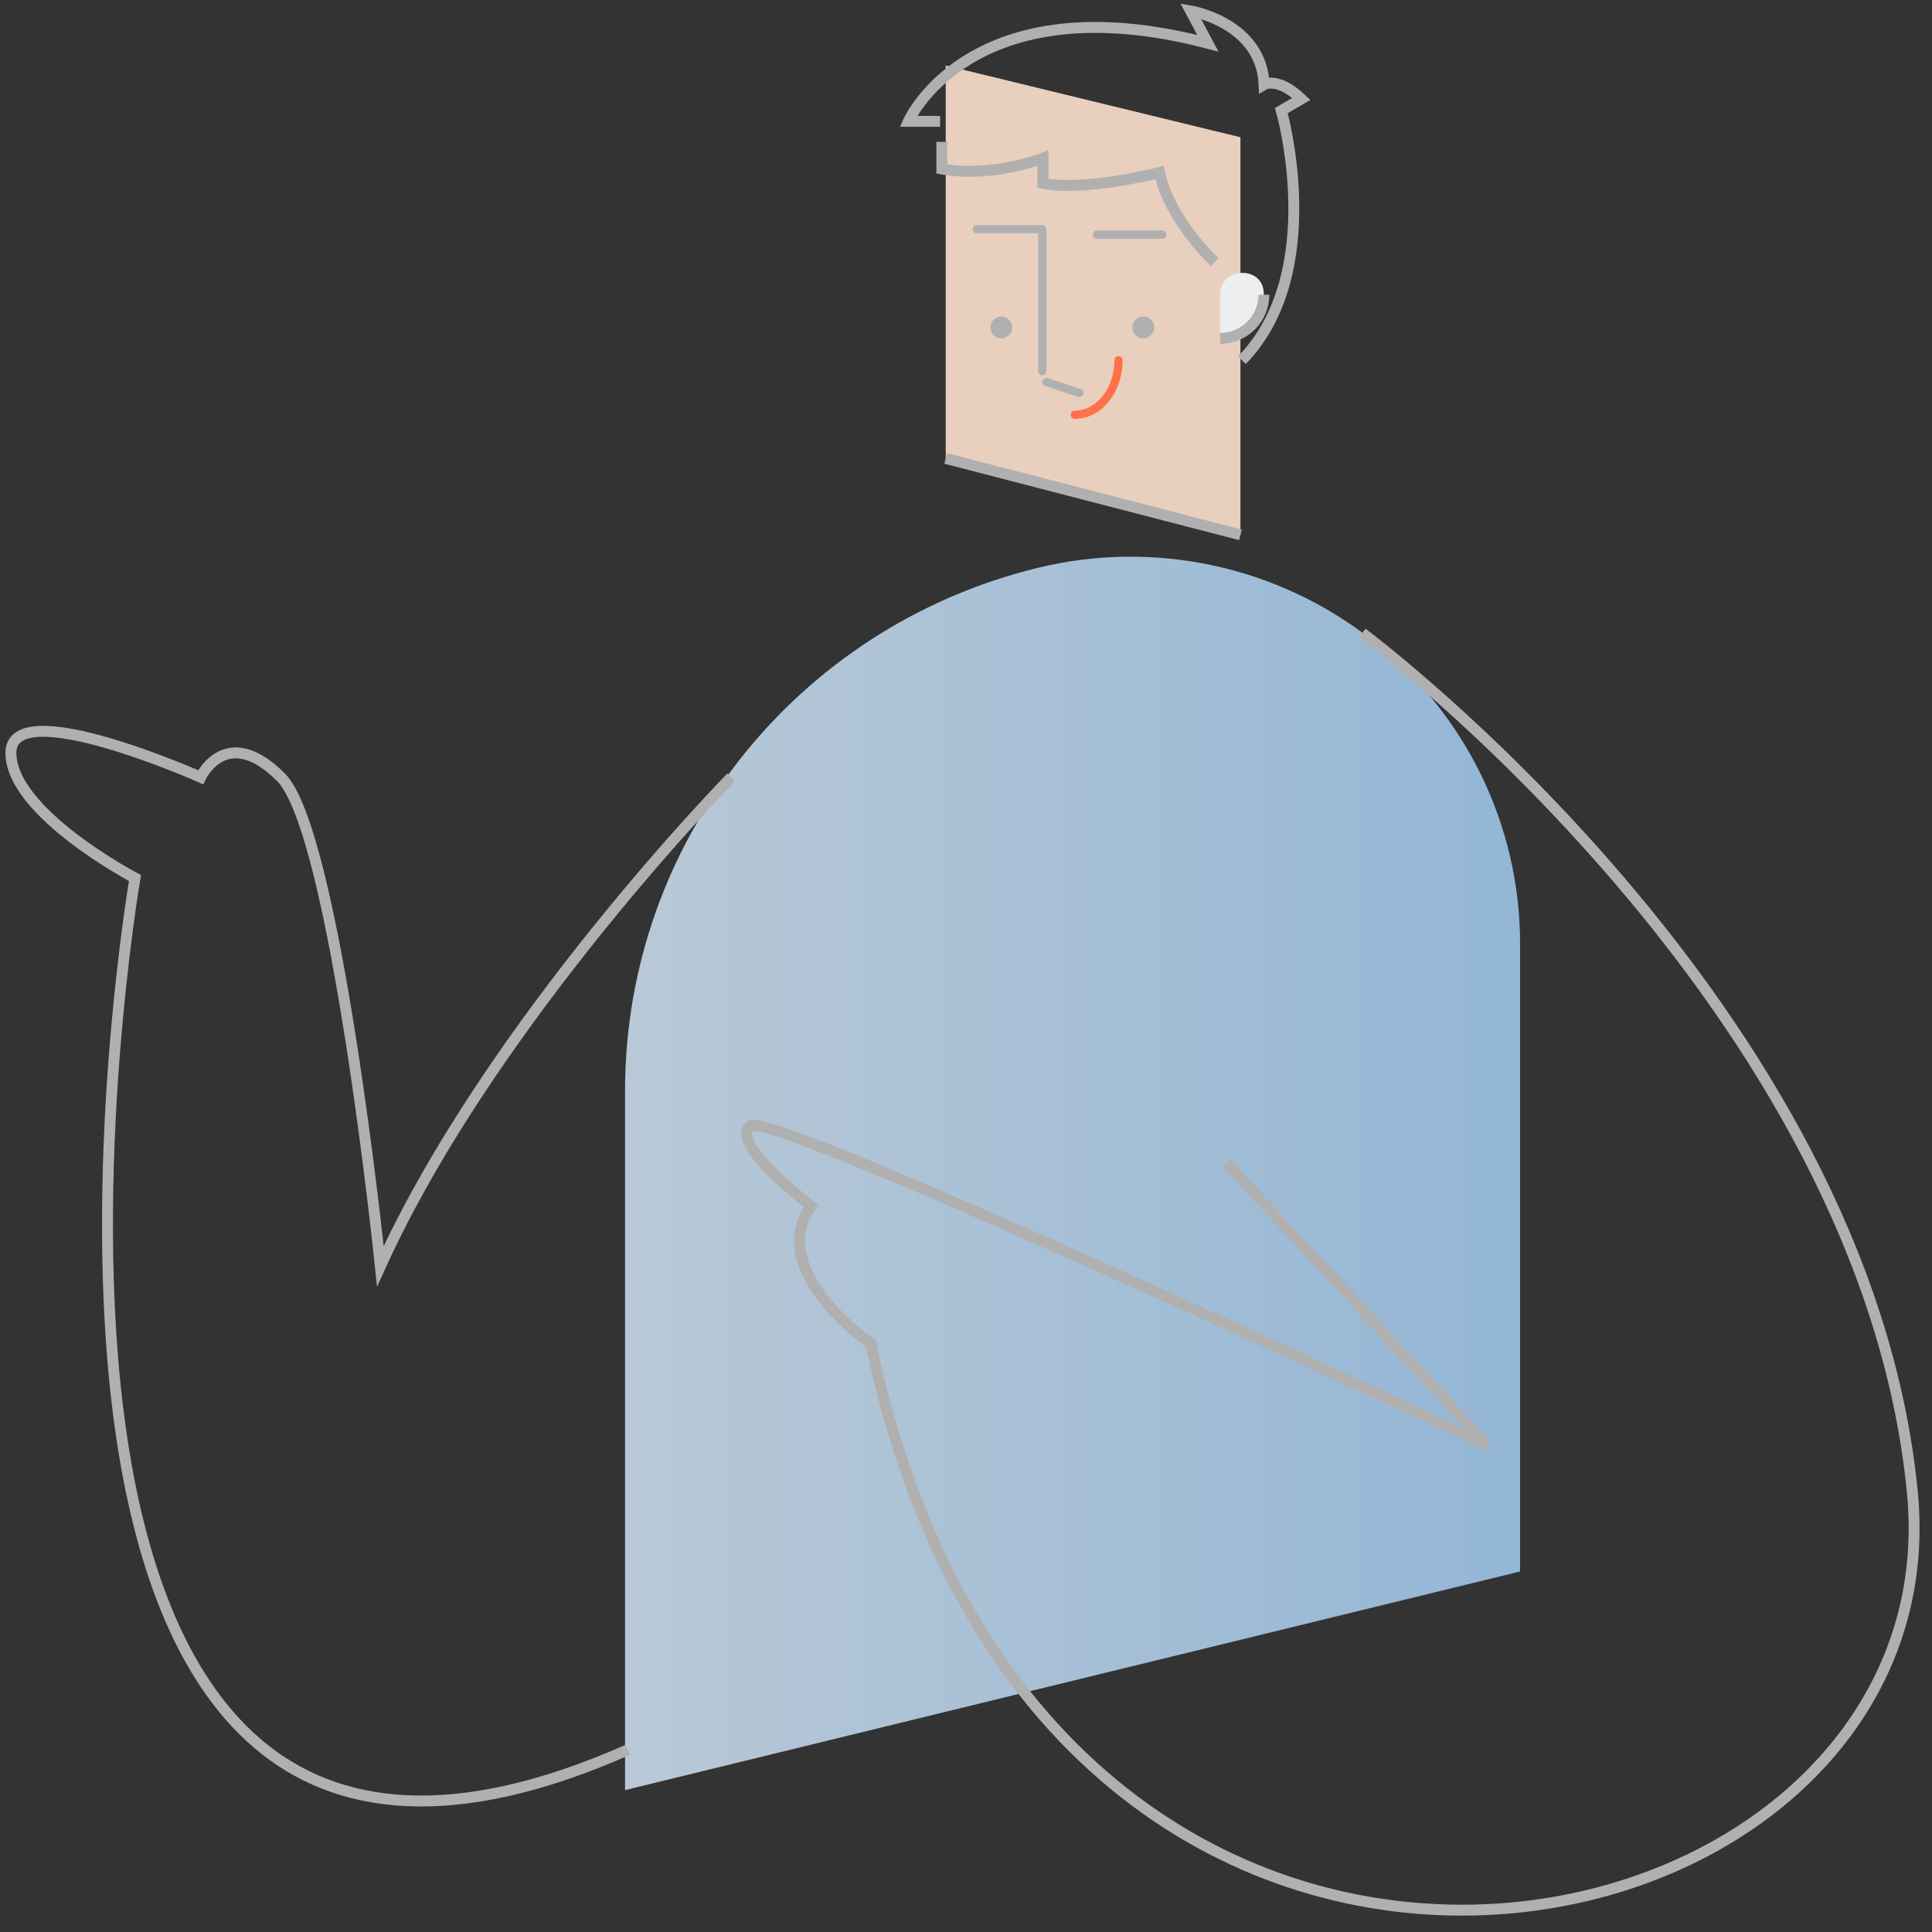
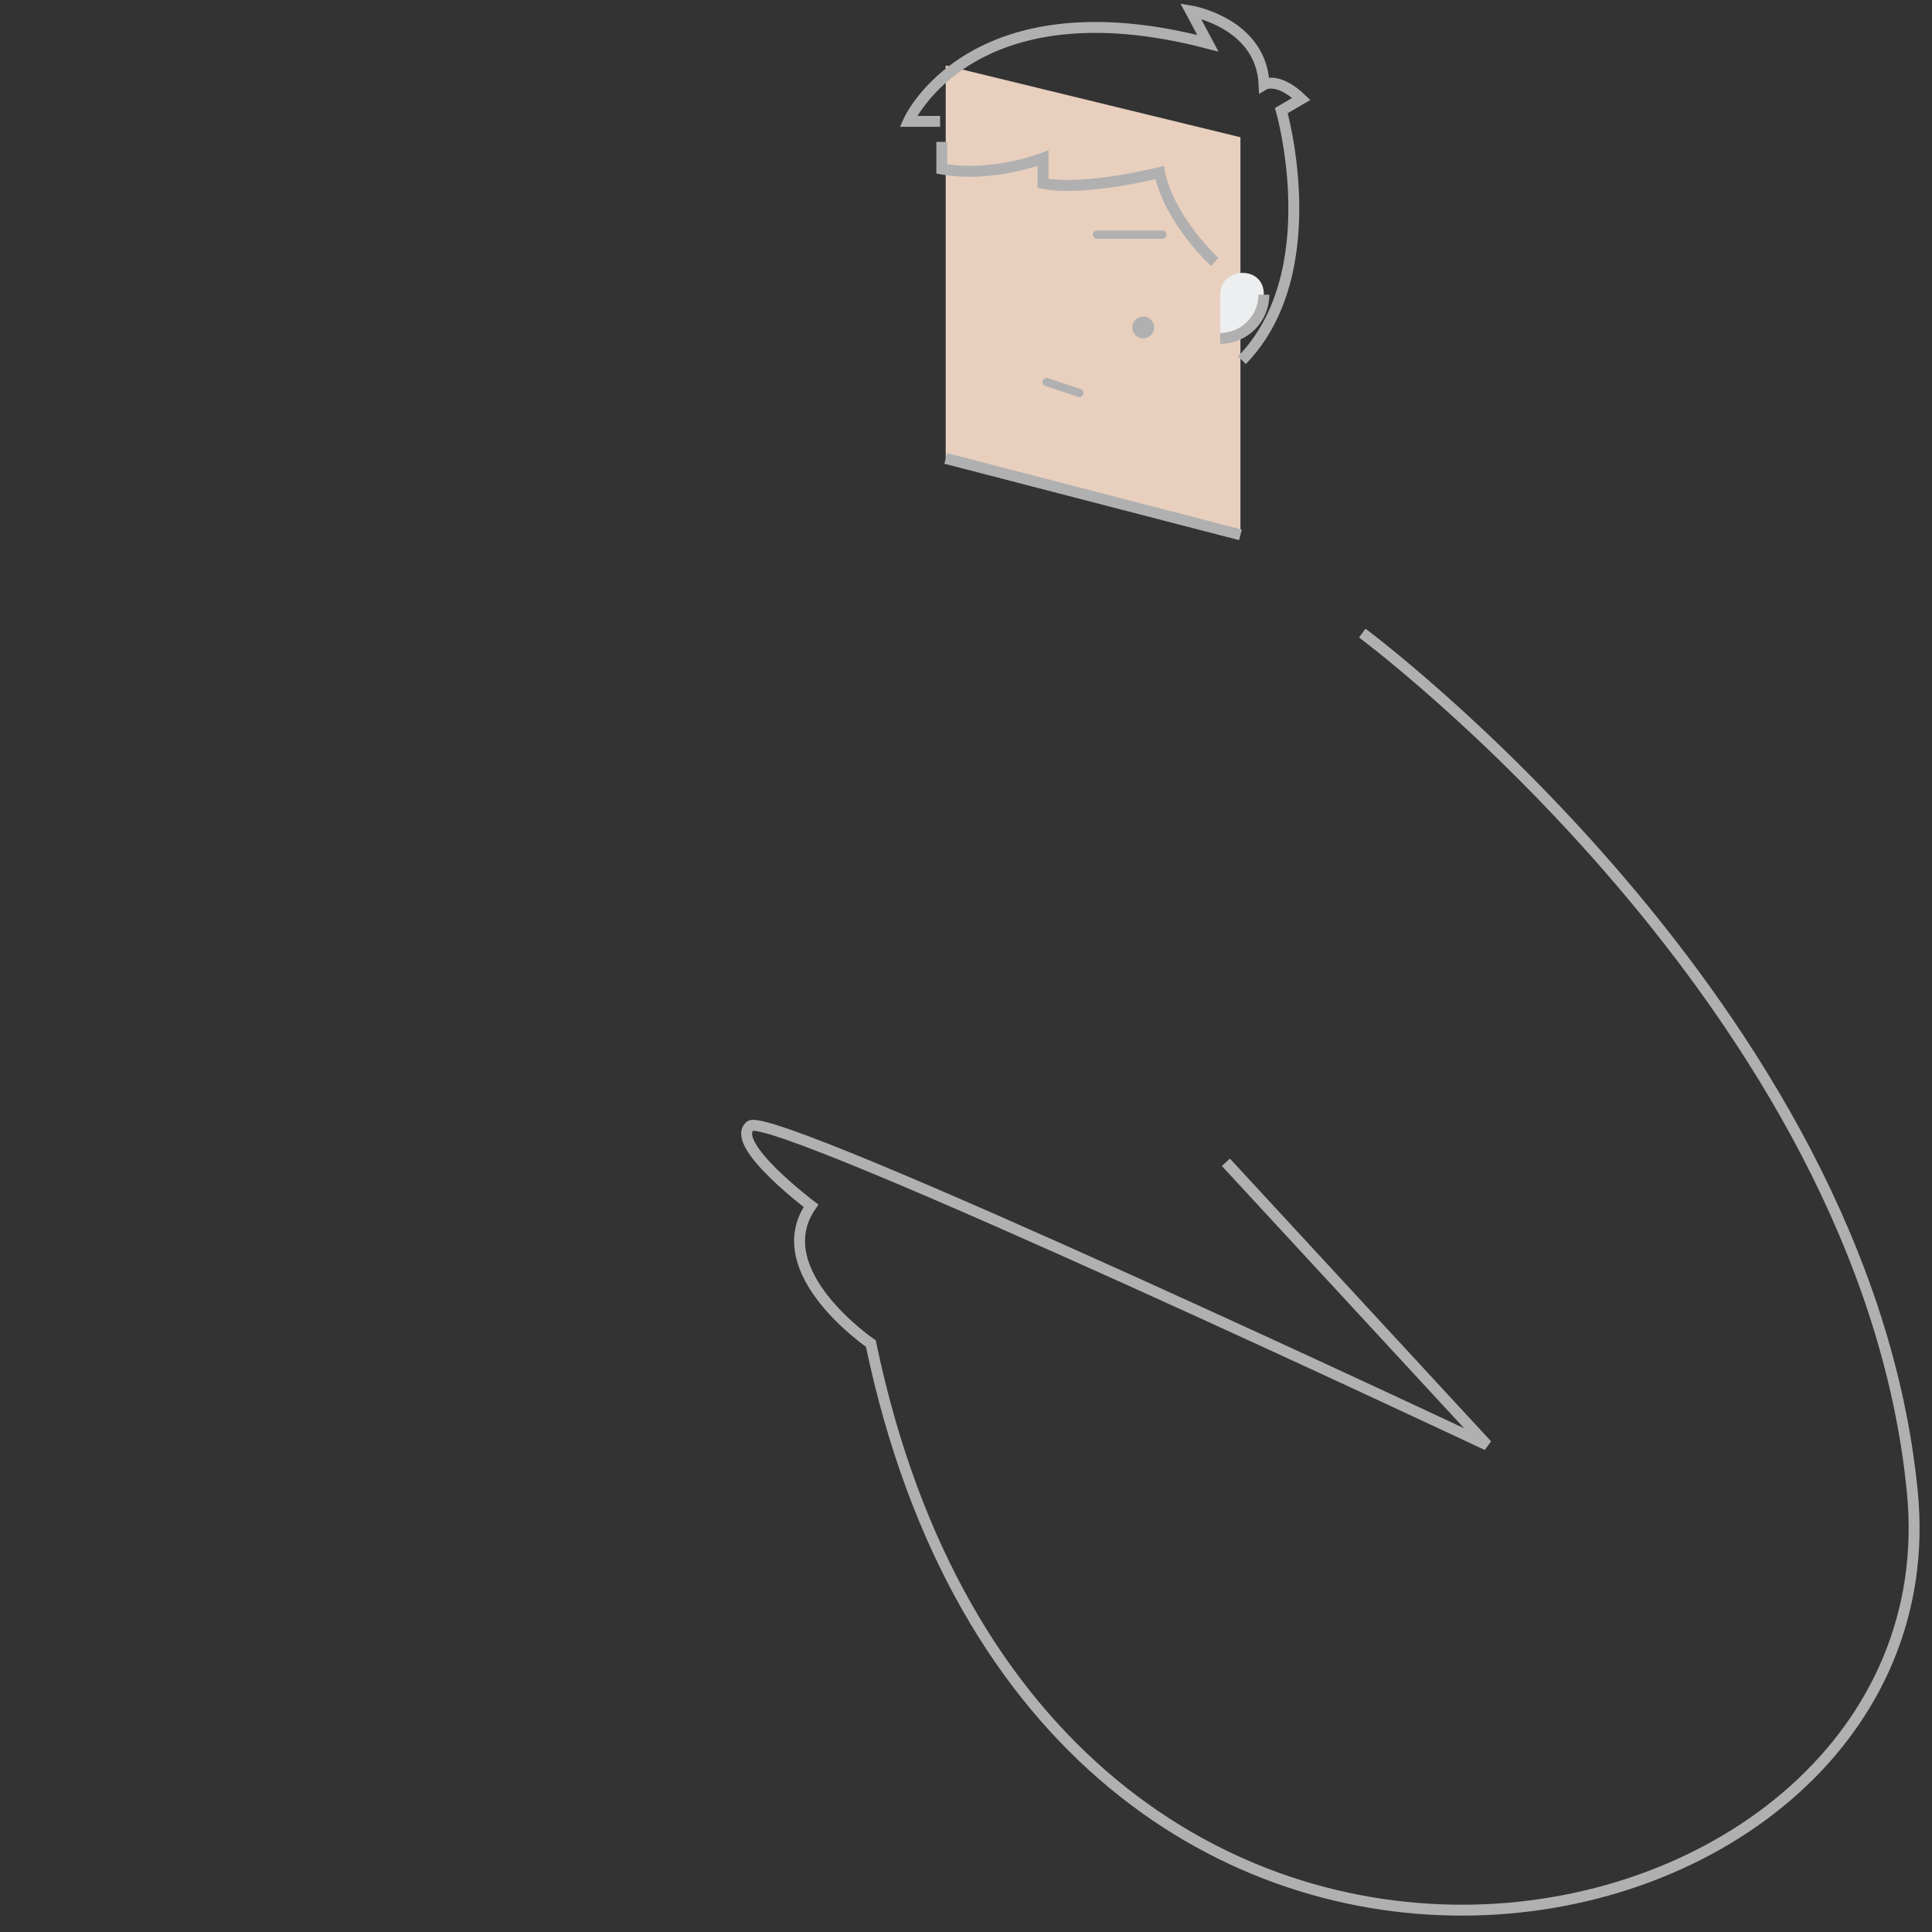
<svg xmlns="http://www.w3.org/2000/svg" width="177px" height="177px" viewBox="0 0 177 177" version="1.1">
  <rect x="0" y="0" width="177" height="177" fill="#333333" stroke="none" />
  <title>admin/lv1/ empty_state_human</title>
  <defs>
    <linearGradient x1="99.83%" y1="100%" x2="2.681%" y2="100%" id="linearGradient-1">
      <stop stop-color="#DAEEFF" offset="0%" />
      <stop stop-color="#ADD8FF" offset="100%" />
    </linearGradient>
  </defs>
  <g id="admin/lv1/-empty_state_human" stroke="none" stroke-width="1" fill="none" fill-rule="evenodd">
    <g>
      <polygon id="Path" fill="#FCE0CD" fill-rule="nonzero" opacity="0.9" transform="translate(100.143, 27.5) scale(-1, 1) translate(-100.143, -27.5) " points="113.643 20.841 113.643 42.427 86.643 49 86.643 12.573 113.643 6" />
      <g id="五官" transform="translate(97.991, 29.5) scale(-1, 1) translate(-97.991, -29.5) translate(89.49, 21)">
        <circle id="Oval" fill="#B0B0B0" fill-rule="nonzero" cx="1.754" cy="9" r="1" />
-         <circle id="Oval" fill="#B0B0B0" fill-rule="nonzero" cx="14.754" cy="9" r="1" />
-         <polyline id="Path" stroke="#B0B0B0" stroke-width="0.756" stroke-linecap="round" stroke-linejoin="round" points="11.001 13 11.001 0 17.001 0" />
        <line x1="0" y1="0.5" x2="6" y2="0.5" id="Path" stroke="#B0B0B0" stroke-width="0.756" stroke-linecap="round" stroke-linejoin="round" />
-         <path d="M8.019,17 C5.81,17 4.019,14.761 4.019,12" id="Path" stroke="#FF7148" stroke-width="0.756" stroke-linecap="round" stroke-linejoin="round" />
        <line x1="10.61" y1="14" x2="7.61" y2="15" id="Path" stroke="#B0B0B0" stroke-width="0.756" stroke-linecap="round" stroke-linejoin="round" />
      </g>
      <path d="M115.788,26.973 L115.788,31 C114.727,31 113.71,30.586 112.96,29.848 C112.21,29.11 111.788,28.11 111.788,27.067 C111.788,26.946 111.794,26.827 111.805,26.709 C112.029,24.266 115.788,24.52 115.788,26.973 Z" id="Path" fill="#EDEEEF" fill-rule="nonzero" transform="translate(113.788, 28) scale(-1, 1) translate(-113.788, -28) " />
      <path d="M115.788,31 C113.579,31 111.788,29.209 111.788,27" id="Path" stroke="#B0B0B0" transform="translate(113.788, 29) scale(-1, 1) translate(-113.788, -29) " />
      <line x1="113.643" y1="42" x2="86.643" y2="49" id="Path" stroke="#B0B0B0" transform="translate(100.143, 45.5) scale(-1, 1) translate(-100.143, -45.5) " />
      <path d="M86.285,24 C86.285,24 90.424,20.195 91.335,15.812 C91.335,15.812 98.206,17.549 102.014,16.805 L102.014,14.489 C102.014,14.489 106.649,16.308 111.285,15.481 L111.285,13" id="Path" stroke="#B0B0B0" transform="translate(98.785, 18.5) scale(-1, 1) translate(-98.785, -18.5) " />
      <path d="M116.31,11.118 L119.22,11.118 C119.22,11.118 113.567,-1.715 91.784,3.961 L93.364,1 C93.364,1 86.879,2.069 86.629,7.746 C86.629,7.746 85.382,7.005 83.22,9.062 L85.05,10.131 C85.05,10.131 80.805,24.938 88.664,33" id="Path" stroke="#B0B0B0" transform="translate(101.22, 17) scale(-1, 1) translate(-101.22, -17) " />
-       <path d="M57.262,86.455 L57.262,143.973 L139.262,164 L139.262,99.941 C139.262,77.226 123.657,57.446 101.459,52.025 L101.458,52.025 C90.813,49.425 79.556,51.832 70.929,58.553 C62.301,65.274 57.262,75.562 57.262,86.455 L57.262,86.455 Z" id="Path" fill="url(#linearGradient-1)" fill-rule="nonzero" opacity="0.8" transform="translate(98.262, 107.5) scale(-1, 1) translate(-98.262, -107.5) " />
      <path d="M118.961,58 C118.961,58 72.893,92.201 68.564,136.708 C64.235,181.215 148.179,198.819 163.983,123.09 C163.983,123.09 173.643,116.5 169.464,110.469 C169.464,110.469 176.967,104.819 175.048,103.158 C173.128,101.497 107.525,132.39 107.525,132.39 L131.455,106.483" id="Path" stroke="#B0B0B0" transform="translate(121.882, 116.5) scale(-1, 1) translate(-121.882, -116.5) " />
-       <path d="M1,71.204 C1,71.204 22.971,93.585 33.152,116 C33.152,116 37.249,76.219 42.263,71.204 C47.277,66.189 49.617,71.204 49.617,71.204 C49.617,71.204 67,63.476 67,68.975 C67,74.475 55.634,80.441 55.634,80.441 C55.634,80.441 74.207,188.485 10.496,160.314" id="Path" stroke="#B0B0B0" transform="translate(34, 116) scale(-1, 1) translate(-34, -116) " />
    </g>
  </g>
</svg>